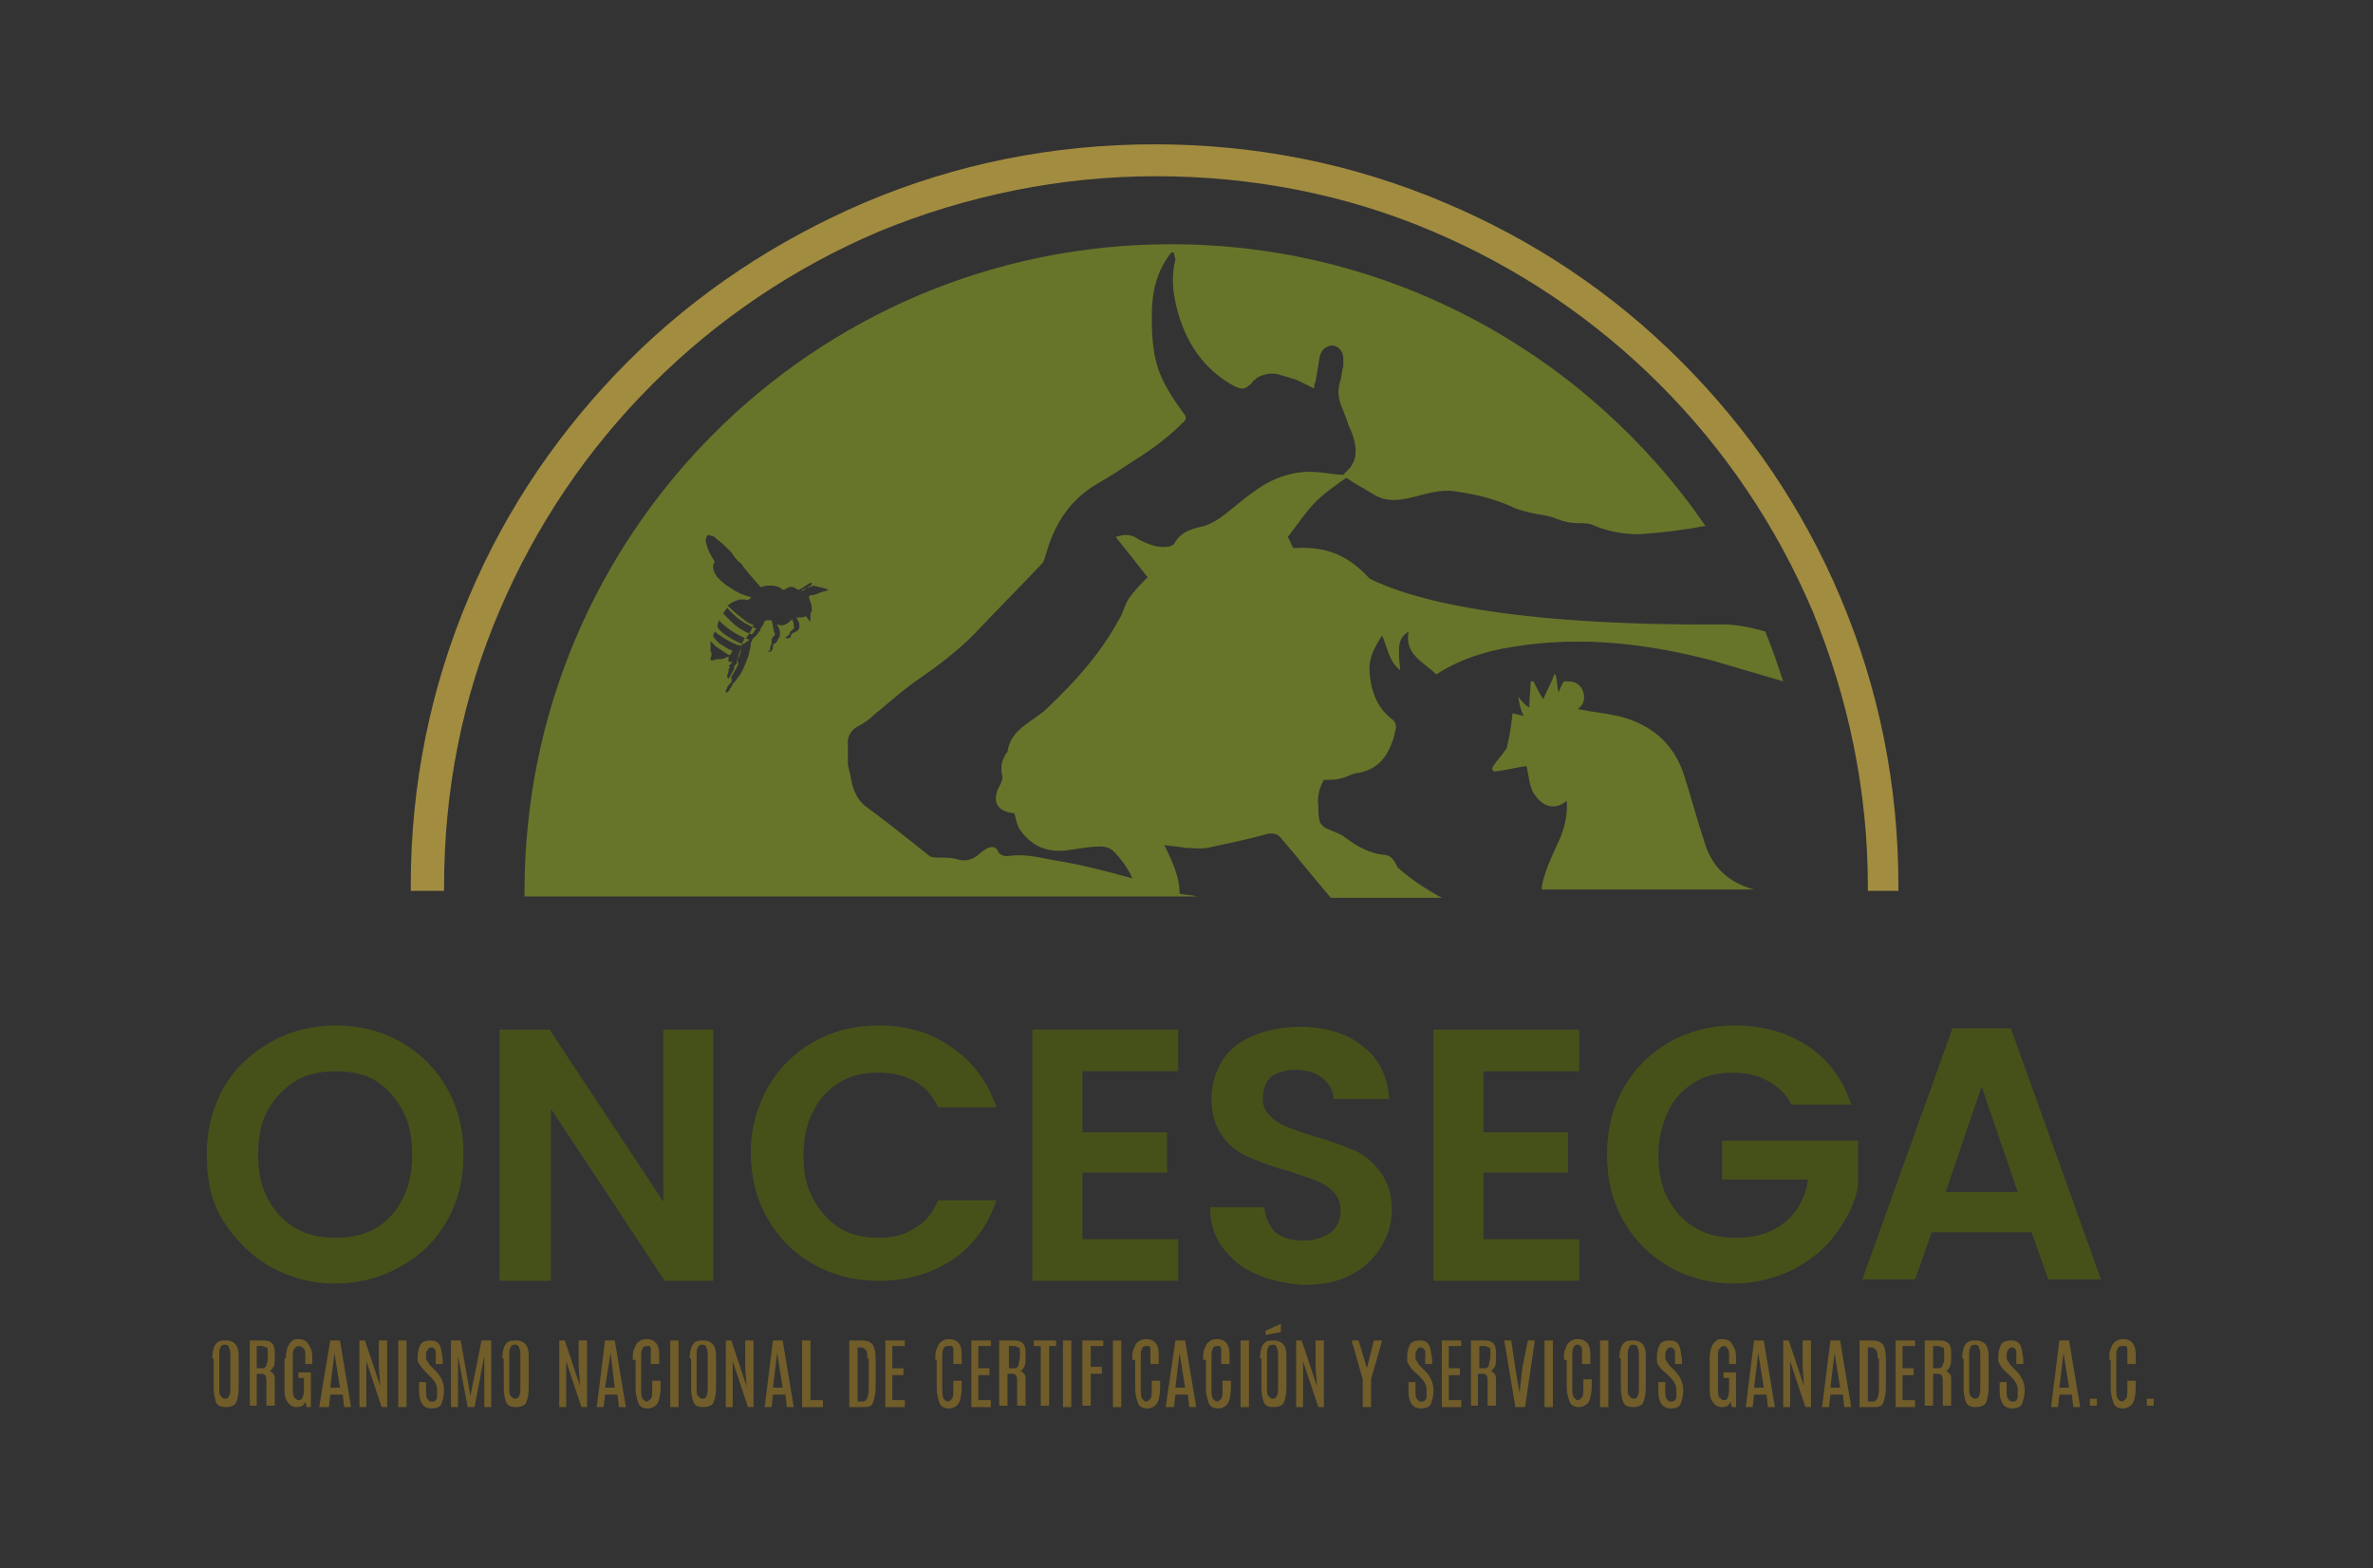
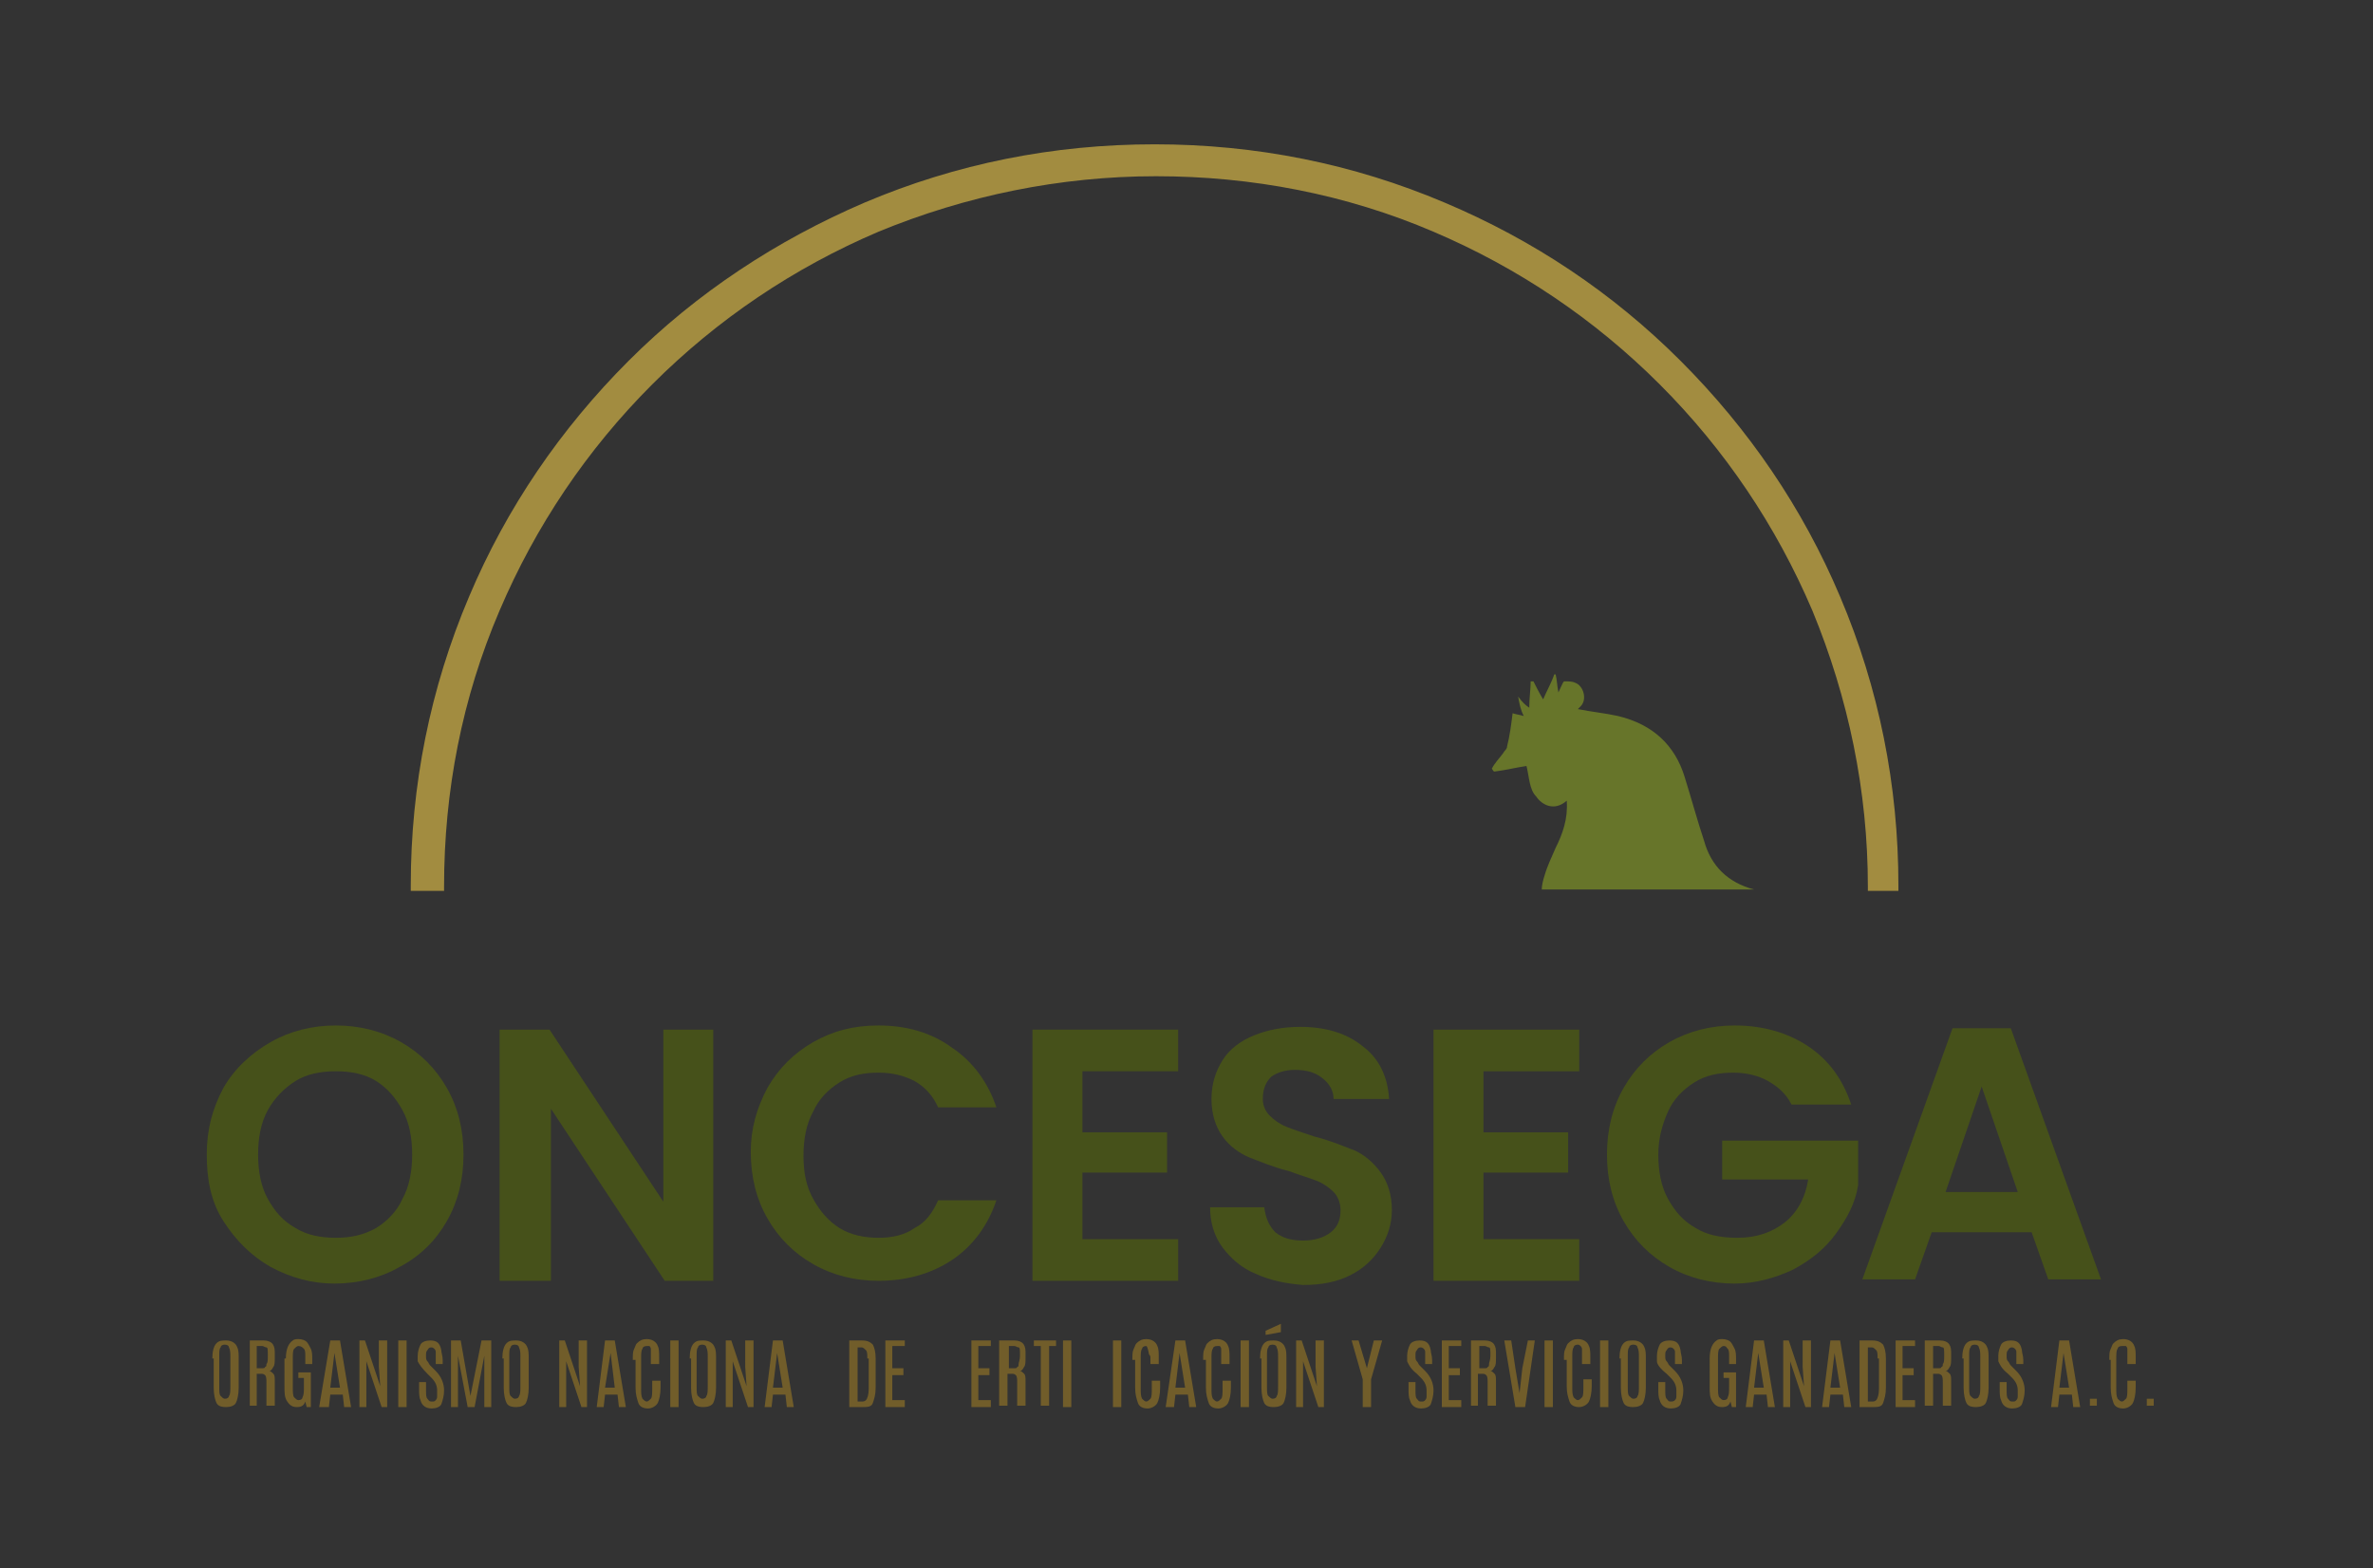
<svg xmlns="http://www.w3.org/2000/svg" id="Capa_1" x="0px" y="0px" viewBox="0 0 171 113" style="enable-background:new 0 0 171 113;" xml:space="preserve">
  <rect x="0" y="0" width="171" height="113" fill="#333333" stroke="none" />
  <style type="text/css">
	.st0{fill:#A28C40;}
	.st1{fill:#715D2A;}
	.st2{fill:#46511A;}
	.st3{fill:#FFFFFF;}
	.st4{fill:#67752A;}
</style>
  <g>
    <g>
      <path class="st0" d="M29.6,64.2c0-0.1,0-0.2,0-0.4c0-7.2,1.4-14.2,4.2-20.8c2.7-6.4,6.6-12.1,11.5-17c4.9-4.9,10.7-8.7,17-11.4    c6.6-2.8,13.6-4.2,20.9-4.2s14.3,1.4,20.9,4.2c6.4,2.7,12.1,6.5,17,11.4s8.8,10.6,11.5,17c2.8,6.6,4.2,13.6,4.2,20.8    c0,0.1,0,0.2,0,0.4l-2.2,0c0-0.1,0-0.2,0-0.3c0-6.9-1.4-13.6-4-19.9c-2.6-6.1-6.3-11.6-11-16.3c-4.7-4.7-10.2-8.4-16.3-11    c-6.3-2.7-13.1-4-20-4s-13.7,1.4-20,4c-6.1,2.6-11.6,6.3-16.3,11c-4.7,4.7-8.4,10.2-11,16.3c-2.7,6.3-4,13-4,19.9    c0,0.1,0,0.2,0,0.3L29.6,64.2z" />
    </g>
    <g>
      <path class="st1" d="M15.3,97.9c0-0.5,0.1-0.9,0.3-1.1c0.2-0.2,0.4-0.2,0.7-0.2c0.4,0,0.7,0.2,0.8,0.5c0.1,0.2,0.1,0.5,0.1,0.8    v2.1c0,0.5-0.1,0.9-0.2,1.1c-0.1,0.2-0.4,0.3-0.7,0.3c-0.4,0-0.6-0.1-0.7-0.3c-0.1-0.2-0.2-0.6-0.2-1.1V97.9z M16.6,97.8    c0-0.3,0-0.5-0.1-0.7c0-0.1-0.1-0.2-0.3-0.2s-0.3,0.1-0.3,0.2c-0.1,0.1-0.1,0.3-0.1,0.6v2.2c0,0.4,0,0.6,0.1,0.7    c0.1,0.1,0.2,0.2,0.3,0.2c0.2,0,0.3-0.1,0.3-0.2c0.1-0.1,0.1-0.4,0.1-0.7V97.8z" />
      <path class="st1" d="M18,96.6h1c0.3,0,0.5,0.1,0.6,0.2c0.1,0.1,0.2,0.3,0.2,0.6c0,0.1,0,0.3,0,0.5s0,0.5-0.1,0.6    c-0.1,0.2-0.2,0.3-0.3,0.3c0.1,0,0.2,0.1,0.3,0.2c0.1,0.1,0.1,0.3,0.1,0.5c0,0.2,0,0.6,0,1c0,0.5,0,0.7,0,0.8h-0.6    c0-0.1,0-0.6,0-1.6c0-0.3,0-0.5-0.1-0.6c-0.1-0.1-0.2-0.1-0.3-0.1l-0.3,0v2.3H18V96.6z M19.3,97.7c0-0.4,0-0.6-0.1-0.6    S19,97,18.9,97h-0.4v1.6h0.4c0.1,0,0.2,0,0.2-0.1c0.1,0,0.1-0.1,0.1-0.2C19.3,98.2,19.3,98,19.3,97.7L19.3,97.7z" />
      <path class="st1" d="M20.6,97.9c0-0.7,0.2-1.1,0.5-1.3c0.1-0.1,0.3-0.1,0.4-0.1c0.3,0,0.5,0.1,0.6,0.2c0.1,0.1,0.2,0.3,0.3,0.5    s0.1,0.5,0.1,0.7v0.4h-0.5v-0.6c0-0.2,0-0.4-0.1-0.5S21.7,97,21.5,97c-0.1,0-0.2,0.1-0.3,0.2s-0.1,0.4-0.1,0.7v2    c0,0.4,0,0.7,0.1,0.8s0.2,0.2,0.3,0.2c0.2,0,0.3-0.1,0.3-0.2c0.1-0.2,0.1-0.4,0.1-0.8v-0.6h-0.4v-0.4h0.9v2.5h-0.3l-0.1-0.4    c-0.1,0.3-0.3,0.4-0.6,0.4s-0.5-0.1-0.7-0.4s-0.2-0.6-0.2-1.1V97.9z" />
      <path class="st1" d="M23.8,96.6h0.7l0.8,4.8h-0.5l-0.1-0.9h-0.9l-0.1,0.9H23L23.8,96.6z M23.8,100h0.7l-0.4-2.5h0L23.8,100z" />
      <path class="st1" d="M27.4,96.6h0.5v4.8h-0.4l-1.1-3.3l0,1.2v2.1h-0.5v-4.8h0.4l1.1,3.3l-0.1-1.4V96.6z" />
      <path class="st1" d="M28.7,96.6h0.6v4.8h-0.6V96.6z" />
      <path class="st1" d="M30.1,98.1c0-0.1,0-0.3,0-0.4c0-0.3,0.1-0.6,0.2-0.8c0.1-0.2,0.4-0.3,0.7-0.3c0.5,0,0.7,0.2,0.8,0.7    c0,0.2,0.1,0.4,0.1,0.7v0.3h-0.5v-0.3c0-0.3,0-0.5,0-0.6s-0.1-0.2-0.1-0.2c0,0-0.1-0.1-0.2-0.1c-0.1,0-0.2,0-0.3,0.2    c-0.1,0.1-0.1,0.2-0.1,0.4c0,0.2,0,0.3,0.1,0.4c0.1,0.1,0.1,0.2,0.2,0.3s0.1,0.1,0.1,0.1l0.3,0.3c0.4,0.4,0.6,0.9,0.6,1.4    c0,0.4-0.1,0.7-0.2,1c-0.1,0.2-0.4,0.3-0.7,0.3c-0.4,0-0.7-0.2-0.8-0.6c-0.1-0.2-0.1-0.5-0.1-0.8c0,0,0,0,0,0v-0.5h0.5v0.5    c0,0.4,0,0.6,0.1,0.7s0.1,0.2,0.3,0.2s0.2,0,0.3-0.1s0.1-0.2,0.1-0.3c0-0.1,0-0.3,0-0.4c0-0.3-0.1-0.6-0.4-0.9l-0.3-0.3    C30.4,98.6,30.2,98.3,30.1,98.1z" />
      <path class="st1" d="M34.7,96.6h0.7v4.8h-0.5v-1.9l0-1.8l-0.7,3.7h-0.5l-0.7-3.7l0,1.8v1.9h-0.5v-4.8h0.7l0.7,4L34.7,96.6z" />
      <path class="st1" d="M36.2,97.9c0-0.5,0.1-0.9,0.3-1.1c0.2-0.2,0.4-0.2,0.7-0.2c0.4,0,0.7,0.2,0.8,0.5c0.1,0.2,0.1,0.5,0.1,0.8    v2.1c0,0.5-0.1,0.9-0.2,1.1c-0.1,0.2-0.4,0.3-0.7,0.3c-0.4,0-0.6-0.1-0.7-0.3c-0.1-0.2-0.2-0.6-0.2-1.1V97.9z M37.5,97.8    c0-0.3,0-0.5-0.1-0.7c0-0.1-0.1-0.2-0.3-0.2s-0.3,0.1-0.3,0.2c-0.1,0.1-0.1,0.3-0.1,0.6v2.2c0,0.4,0,0.6,0.1,0.7    c0.1,0.1,0.2,0.2,0.3,0.2c0.2,0,0.3-0.1,0.3-0.2c0.1-0.1,0.1-0.4,0.1-0.7V97.8z" />
      <path class="st1" d="M41.8,96.6h0.5v4.8h-0.4l-1.1-3.3l0,1.2v2.1h-0.5v-4.8h0.4l1.1,3.3l-0.1-1.4V96.6z" />
      <path class="st1" d="M43.6,96.6h0.7l0.8,4.8h-0.5l-0.1-0.9h-0.9l-0.1,0.9h-0.5L43.6,96.6z M43.6,100h0.7L44,97.5h0L43.6,100z" />
      <path class="st1" d="M45.6,98c0-0.4,0-0.6,0.1-0.8c0.1-0.2,0.1-0.3,0.2-0.4c0.2-0.2,0.4-0.3,0.7-0.3c0.4,0,0.7,0.2,0.8,0.5    c0.1,0.2,0.1,0.5,0.1,0.8v0.5h-0.6v-0.5c0-0.3,0-0.5,0-0.6c0-0.1-0.1-0.2-0.1-0.2S46.6,97,46.6,97c-0.2,0-0.3,0.1-0.3,0.2    c-0.1,0.1-0.1,0.4-0.1,0.7v2.1c0,0.4,0,0.6,0.1,0.8c0.1,0.1,0.2,0.2,0.3,0.2s0.2-0.1,0.3-0.2c0.1-0.1,0.1-0.4,0.1-0.8v-0.5h0.6    v0.5c0,0.5-0.1,0.9-0.2,1.1c-0.1,0.2-0.4,0.4-0.7,0.4s-0.6-0.1-0.7-0.4s-0.2-0.6-0.2-1.1V98z" />
      <path class="st1" d="M48.3,96.6h0.6v4.8h-0.6V96.6z" />
      <path class="st1" d="M49.7,97.9c0-0.5,0.1-0.9,0.3-1.1c0.2-0.2,0.4-0.2,0.7-0.2c0.4,0,0.7,0.2,0.8,0.5c0.1,0.2,0.1,0.5,0.1,0.8    v2.1c0,0.5-0.1,0.9-0.2,1.1c-0.1,0.2-0.4,0.3-0.7,0.3c-0.4,0-0.6-0.1-0.7-0.3c-0.1-0.2-0.2-0.6-0.2-1.1V97.9z M51,97.8    c0-0.3,0-0.5-0.1-0.7c0-0.1-0.1-0.2-0.3-0.2s-0.3,0.1-0.3,0.2c-0.1,0.1-0.1,0.3-0.1,0.6v2.2c0,0.4,0,0.6,0.1,0.7    c0.1,0.1,0.2,0.2,0.3,0.2c0.2,0,0.3-0.1,0.3-0.2c0.1-0.1,0.1-0.4,0.1-0.7V97.8z" />
      <path class="st1" d="M53.8,96.6h0.5v4.8h-0.4l-1.1-3.3l0,1.2v2.1h-0.5v-4.8h0.4l1.1,3.3l-0.1-1.4V96.6z" />
      <path class="st1" d="M55.7,96.6h0.7l0.8,4.8h-0.5l-0.1-0.9h-0.9l-0.1,0.9h-0.5L55.7,96.6z M55.7,100h0.7L56,97.5h0L55.7,100z" />
-       <path class="st1" d="M57.8,96.6h0.6v4.3h0.9v0.5h-1.5V96.6z" />
      <path class="st1" d="M61.2,96.6h0.9c0.4,0,0.6,0.1,0.8,0.3c0.1,0.2,0.2,0.5,0.2,1l0,2.1c0,0.5-0.1,0.8-0.2,1.1s-0.4,0.3-0.8,0.3    h-0.9V96.6z M62.5,97.9c0-0.3,0-0.5-0.1-0.6c-0.1-0.1-0.2-0.2-0.3-0.2h-0.3v3.9h0.3c0.1,0,0.2,0,0.3-0.1c0.1-0.1,0.2-0.4,0.2-0.8    V97.9z" />
      <path class="st1" d="M63.8,96.6h1.4V97h-0.9v1.6h0.8v0.5h-0.8v1.8h0.9v0.5h-1.4V96.6z" />
-       <path class="st1" d="M67.4,98c0-0.4,0-0.6,0.1-0.8c0.1-0.2,0.1-0.3,0.2-0.4c0.2-0.2,0.4-0.3,0.7-0.3c0.4,0,0.7,0.2,0.8,0.5    c0.1,0.2,0.1,0.5,0.1,0.8v0.5h-0.6v-0.5c0-0.3,0-0.5,0-0.6c0-0.1-0.1-0.2-0.1-0.2S68.4,97,68.3,97c-0.2,0-0.3,0.1-0.3,0.2    c-0.1,0.1-0.1,0.4-0.1,0.7v2.1c0,0.4,0,0.6,0.1,0.8c0.1,0.1,0.2,0.2,0.3,0.2s0.2-0.1,0.3-0.2c0.1-0.1,0.1-0.4,0.1-0.8v-0.5h0.6    v0.5c0,0.5-0.1,0.9-0.2,1.1c-0.1,0.2-0.4,0.4-0.7,0.4s-0.6-0.1-0.7-0.4s-0.2-0.6-0.2-1.1V98z" />
      <path class="st1" d="M70,96.6h1.4V97h-0.9v1.6h0.8v0.5h-0.8v1.8h0.9v0.5H70V96.6z" />
      <path class="st1" d="M72.1,96.6h1c0.3,0,0.5,0.1,0.6,0.2c0.1,0.1,0.2,0.3,0.2,0.6c0,0.1,0,0.3,0,0.5s0,0.5-0.1,0.6    c-0.1,0.2-0.2,0.3-0.3,0.3c0.1,0,0.2,0.1,0.3,0.2c0.1,0.1,0.1,0.3,0.1,0.5c0,0.2,0,0.6,0,1c0,0.5,0,0.7,0,0.8h-0.6    c0-0.1,0-0.6,0-1.6c0-0.3,0-0.5-0.1-0.6c-0.1-0.1-0.2-0.1-0.3-0.1l-0.3,0v2.3h-0.6V96.6z M73.5,97.7c0-0.4,0-0.6-0.1-0.6    S73.2,97,73.1,97h-0.4v1.6h0.4c0.1,0,0.2,0,0.2-0.1c0.1,0,0.1-0.1,0.1-0.2C73.4,98.2,73.5,98,73.5,97.7L73.5,97.7z" />
      <path class="st1" d="M74.5,96.6h1.6V97h-0.5v4.3H75V97h-0.5V96.6z" />
      <path class="st1" d="M76.6,96.6h0.6v4.8h-0.6V96.6z" />
-       <path class="st1" d="M78.1,96.6h1.4V97h-0.9v1.5h0.8V99h-0.8v2.3h-0.6V96.6z" />
      <path class="st1" d="M80.2,96.6h0.6v4.8h-0.6V96.6z" />
-       <path class="st1" d="M81.6,98c0-0.4,0-0.6,0.1-0.8c0.1-0.2,0.1-0.3,0.2-0.4c0.2-0.2,0.4-0.3,0.7-0.3c0.4,0,0.7,0.2,0.8,0.5    c0.1,0.2,0.1,0.5,0.1,0.8v0.5h-0.6v-0.5c0-0.3,0-0.5,0-0.6c0-0.1-0.1-0.2-0.1-0.2S82.7,97,82.6,97c-0.2,0-0.3,0.1-0.3,0.2    c-0.1,0.1-0.1,0.4-0.1,0.7v2.1c0,0.4,0,0.6,0.1,0.8c0.1,0.1,0.2,0.2,0.3,0.2s0.2-0.1,0.3-0.2c0.1-0.1,0.1-0.4,0.1-0.8v-0.5h0.6    v0.5c0,0.5-0.1,0.9-0.2,1.1c-0.1,0.2-0.4,0.4-0.7,0.4s-0.6-0.1-0.7-0.4s-0.2-0.6-0.2-1.1V98z" />
+       <path class="st1" d="M81.6,98c0-0.4,0-0.6,0.1-0.8c0.1-0.2,0.1-0.3,0.2-0.4c0.2-0.2,0.4-0.3,0.7-0.3c0.4,0,0.7,0.2,0.8,0.5    c0.1,0.2,0.1,0.5,0.1,0.8v0.5h-0.6v-0.5c0-0.1-0.1-0.2-0.1-0.2S82.7,97,82.6,97c-0.2,0-0.3,0.1-0.3,0.2    c-0.1,0.1-0.1,0.4-0.1,0.7v2.1c0,0.4,0,0.6,0.1,0.8c0.1,0.1,0.2,0.2,0.3,0.2s0.2-0.1,0.3-0.2c0.1-0.1,0.1-0.4,0.1-0.8v-0.5h0.6    v0.5c0,0.5-0.1,0.9-0.2,1.1c-0.1,0.2-0.4,0.4-0.7,0.4s-0.6-0.1-0.7-0.4s-0.2-0.6-0.2-1.1V98z" />
      <path class="st1" d="M84.7,96.6h0.7l0.8,4.8h-0.5l-0.1-0.9h-0.9l-0.1,0.9H84L84.7,96.6z M84.7,100h0.7l-0.4-2.5h0L84.7,100z" />
      <path class="st1" d="M86.7,98c0-0.4,0-0.6,0.1-0.8c0.1-0.2,0.1-0.3,0.2-0.4c0.2-0.2,0.4-0.3,0.7-0.3c0.4,0,0.7,0.2,0.8,0.5    c0.1,0.2,0.1,0.5,0.1,0.8v0.5H88v-0.5c0-0.3,0-0.5,0-0.6c0-0.1-0.1-0.2-0.1-0.2S87.7,97,87.7,97c-0.2,0-0.3,0.1-0.3,0.2    c-0.1,0.1-0.1,0.4-0.1,0.7v2.1c0,0.4,0,0.6,0.1,0.8c0.1,0.1,0.2,0.2,0.3,0.2s0.2-0.1,0.3-0.2c0.1-0.1,0.1-0.4,0.1-0.8v-0.5h0.6    v0.5c0,0.5-0.1,0.9-0.2,1.1c-0.1,0.2-0.4,0.4-0.7,0.4s-0.6-0.1-0.7-0.4s-0.2-0.6-0.2-1.1V98z" />
      <path class="st1" d="M89.4,96.6h0.6v4.8h-0.6V96.6z" />
      <path class="st1" d="M90.8,97.9c0-0.5,0.1-0.9,0.3-1.1c0.2-0.2,0.4-0.2,0.7-0.2c0.4,0,0.7,0.2,0.8,0.5c0.1,0.2,0.1,0.5,0.1,0.8    v2.1c0,0.5-0.1,0.9-0.2,1.1c-0.1,0.2-0.4,0.3-0.7,0.3c-0.4,0-0.6-0.1-0.7-0.3c-0.1-0.2-0.2-0.6-0.2-1.1V97.9z M91.2,95.9l1.1-0.5    V96l-1.1,0.2V95.9z M92.1,97.8c0-0.3,0-0.5-0.1-0.7c0-0.1-0.1-0.2-0.3-0.2s-0.3,0.1-0.3,0.2c-0.1,0.1-0.1,0.3-0.1,0.6v2.2    c0,0.4,0,0.6,0.1,0.7c0.1,0.1,0.2,0.2,0.3,0.2c0.2,0,0.3-0.1,0.3-0.2c0.1-0.1,0.1-0.4,0.1-0.7V97.8z" />
      <path class="st1" d="M94.9,96.6h0.5v4.8H95l-1.1-3.3l0,1.2v2.1h-0.5v-4.8h0.4l1.1,3.3l-0.1-1.4V96.6z" />
      <path class="st1" d="M99,96.6h0.6l-0.8,2.8v2h-0.6v-2l-0.8-2.8h0.5l0.6,2h0L99,96.6z" />
      <path class="st1" d="M101.4,98.1c0-0.1,0-0.3,0-0.4c0-0.3,0.1-0.6,0.2-0.8c0.1-0.2,0.4-0.3,0.7-0.3c0.5,0,0.7,0.2,0.8,0.7    c0,0.2,0.1,0.4,0.1,0.7v0.3h-0.5v-0.3c0-0.3,0-0.5,0-0.6s-0.1-0.2-0.1-0.2c0,0-0.1-0.1-0.2-0.1c-0.1,0-0.2,0-0.3,0.2    c-0.1,0.1-0.1,0.2-0.1,0.4c0,0.2,0,0.3,0.1,0.4c0.1,0.1,0.1,0.2,0.2,0.3s0.1,0.1,0.1,0.1l0.3,0.3c0.4,0.4,0.6,0.9,0.6,1.4    c0,0.4-0.1,0.7-0.2,1c-0.1,0.2-0.4,0.3-0.7,0.3c-0.4,0-0.7-0.2-0.8-0.6c-0.1-0.2-0.1-0.5-0.1-0.8c0,0,0,0,0,0v-0.5h0.5v0.5    c0,0.4,0,0.6,0.1,0.7s0.1,0.2,0.3,0.2s0.2,0,0.3-0.1s0.1-0.2,0.1-0.3c0-0.1,0-0.3,0-0.4c0-0.3-0.1-0.6-0.4-0.9l-0.3-0.3    C101.6,98.6,101.5,98.3,101.4,98.1z" />
      <path class="st1" d="M103.9,96.6h1.4V97h-0.9v1.6h0.8v0.5h-0.8v1.8h0.9v0.5h-1.4V96.6z" />
      <path class="st1" d="M106,96.6h1c0.3,0,0.5,0.1,0.6,0.2c0.1,0.1,0.2,0.3,0.2,0.6c0,0.1,0,0.3,0,0.5s0,0.5-0.1,0.6    c-0.1,0.2-0.2,0.3-0.3,0.3c0.1,0,0.2,0.1,0.3,0.2c0.1,0.1,0.1,0.3,0.1,0.5c0,0.2,0,0.6,0,1c0,0.5,0,0.7,0,0.8h-0.6    c0-0.1,0-0.6,0-1.6c0-0.3,0-0.5-0.1-0.6c-0.1-0.1-0.2-0.1-0.3-0.1l-0.3,0v2.3H106V96.6z M107.4,97.7c0-0.4,0-0.6-0.1-0.6    S107.1,97,107,97h-0.4v1.6h0.4c0.1,0,0.2,0,0.2-0.1c0.1,0,0.1-0.1,0.1-0.2C107.3,98.2,107.4,98,107.4,97.7L107.4,97.7z" />
      <path class="st1" d="M110.1,96.6h0.5l-0.7,4.8h-0.7l-0.8-4.8h0.5l0.3,2l0.3,1.8h0l0.2-1.8L110.1,96.6z" />
      <path class="st1" d="M111.3,96.6h0.6v4.8h-0.6V96.6z" />
      <path class="st1" d="M112.7,98c0-0.4,0-0.6,0.1-0.8c0.1-0.2,0.1-0.3,0.2-0.4c0.2-0.2,0.4-0.3,0.7-0.3c0.4,0,0.7,0.2,0.8,0.5    c0.1,0.2,0.1,0.5,0.1,0.8v0.5H114v-0.5c0-0.3,0-0.5,0-0.6c0-0.1-0.1-0.2-0.1-0.2c0,0-0.1-0.1-0.2-0.1c-0.2,0-0.3,0.1-0.3,0.2    c-0.1,0.1-0.1,0.4-0.1,0.7v2.1c0,0.4,0,0.6,0.1,0.8c0.1,0.1,0.2,0.2,0.3,0.2s0.2-0.1,0.3-0.2c0.1-0.1,0.1-0.4,0.1-0.8v-0.5h0.6    v0.5c0,0.5-0.1,0.9-0.2,1.1c-0.1,0.2-0.4,0.4-0.7,0.4s-0.6-0.1-0.7-0.4s-0.2-0.6-0.2-1.1V98z" />
      <path class="st1" d="M115.3,96.6h0.6v4.8h-0.6V96.6z" />
      <path class="st1" d="M116.7,97.9c0-0.5,0.1-0.9,0.3-1.1c0.2-0.2,0.4-0.2,0.7-0.2c0.4,0,0.7,0.2,0.8,0.5c0.1,0.2,0.1,0.5,0.1,0.8    v2.1c0,0.5-0.1,0.9-0.2,1.1c-0.1,0.2-0.4,0.3-0.7,0.3c-0.4,0-0.6-0.1-0.7-0.3c-0.1-0.2-0.2-0.6-0.2-1.1V97.9z M118.1,97.8    c0-0.3,0-0.5-0.1-0.7c0-0.1-0.1-0.2-0.3-0.2s-0.3,0.1-0.3,0.2c-0.1,0.1-0.1,0.3-0.1,0.6v2.2c0,0.4,0,0.6,0.1,0.7    c0.1,0.1,0.2,0.2,0.3,0.2c0.2,0,0.3-0.1,0.3-0.2c0.1-0.1,0.1-0.4,0.1-0.7V97.8z" />
      <path class="st1" d="M119.4,98.1c0-0.1,0-0.3,0-0.4c0-0.3,0.1-0.6,0.2-0.8c0.1-0.2,0.4-0.3,0.7-0.3c0.5,0,0.7,0.2,0.8,0.7    c0,0.2,0.1,0.4,0.1,0.7v0.3h-0.5v-0.3c0-0.3,0-0.5,0-0.6s-0.1-0.2-0.1-0.2c0,0-0.1-0.1-0.2-0.1c-0.1,0-0.2,0-0.3,0.2    c-0.1,0.1-0.1,0.2-0.1,0.4c0,0.2,0,0.3,0.1,0.4c0.1,0.1,0.1,0.2,0.2,0.3s0.1,0.1,0.1,0.1l0.3,0.3c0.4,0.4,0.6,0.9,0.6,1.4    c0,0.4-0.1,0.7-0.2,1c-0.1,0.2-0.4,0.3-0.7,0.3c-0.4,0-0.7-0.2-0.8-0.6c-0.1-0.2-0.1-0.5-0.1-0.8c0,0,0,0,0,0v-0.5h0.5v0.5    c0,0.4,0,0.6,0.1,0.7s0.1,0.2,0.3,0.2c0.1,0,0.2,0,0.3-0.1s0.1-0.2,0.1-0.3c0-0.1,0-0.3,0-0.4c0-0.3-0.1-0.6-0.4-0.9l-0.3-0.3    C119.6,98.6,119.4,98.3,119.4,98.1z" />
      <path class="st1" d="M123.2,97.9c0-0.7,0.2-1.1,0.5-1.3c0.1-0.1,0.3-0.1,0.4-0.1c0.3,0,0.5,0.1,0.6,0.2c0.1,0.1,0.2,0.3,0.3,0.5    s0.1,0.5,0.1,0.7v0.4h-0.5v-0.6c0-0.2,0-0.4-0.1-0.5s-0.1-0.2-0.3-0.2c-0.1,0-0.2,0.1-0.3,0.2s-0.1,0.4-0.1,0.7v2    c0,0.4,0,0.7,0.1,0.8s0.2,0.2,0.3,0.2c0.2,0,0.3-0.1,0.3-0.2c0.1-0.2,0.1-0.4,0.1-0.8v-0.6h-0.4v-0.4h0.9v2.5h-0.3l-0.1-0.4    c-0.1,0.3-0.3,0.4-0.6,0.4s-0.5-0.1-0.7-0.4s-0.2-0.6-0.2-1.1V97.9z" />
      <path class="st1" d="M126.4,96.6h0.7l0.8,4.8h-0.5l-0.1-0.9h-0.9l-0.1,0.9h-0.5L126.4,96.6z M126.4,100h0.7l-0.4-2.5h0L126.4,100z    " />
      <path class="st1" d="M130,96.6h0.5v4.8h-0.4l-1.1-3.3l0,1.2v2.1h-0.5v-4.8h0.4l1.1,3.3l-0.1-1.4V96.6z" />
      <path class="st1" d="M131.9,96.6h0.7l0.8,4.8h-0.5l-0.1-0.9h-0.9l-0.1,0.9h-0.5L131.9,96.6z M131.9,100h0.7l-0.4-2.5h0L131.9,100z    " />
      <path class="st1" d="M134,96.6h0.9c0.4,0,0.6,0.1,0.8,0.3c0.1,0.2,0.2,0.5,0.2,1l0,2.1c0,0.5-0.1,0.8-0.2,1.1s-0.4,0.3-0.8,0.3    H134V96.6z M135.3,97.9c0-0.3,0-0.5-0.1-0.6c-0.1-0.1-0.2-0.2-0.3-0.2h-0.3v3.9h0.3c0.1,0,0.2,0,0.3-0.1c0.1-0.1,0.2-0.4,0.2-0.8    V97.9z" />
      <path class="st1" d="M136.6,96.6h1.4V97h-0.9v1.6h0.8v0.5h-0.8v1.8h0.9v0.5h-1.4V96.6z" />
      <path class="st1" d="M138.8,96.6h1c0.3,0,0.5,0.1,0.6,0.2c0.1,0.1,0.2,0.3,0.2,0.6c0,0.1,0,0.3,0,0.5s0,0.5-0.1,0.6    c-0.1,0.2-0.2,0.3-0.3,0.3c0.1,0,0.2,0.1,0.3,0.2c0.1,0.1,0.1,0.3,0.1,0.5c0,0.2,0,0.6,0,1c0,0.5,0,0.7,0,0.8h-0.6    c0-0.1,0-0.6,0-1.6c0-0.3,0-0.5-0.1-0.6c-0.1-0.1-0.2-0.1-0.3-0.1l-0.3,0v2.3h-0.6V96.6z M140.1,97.7c0-0.4,0-0.6-0.1-0.6    s-0.2-0.1-0.3-0.1h-0.4v1.6h0.4c0.1,0,0.2,0,0.2-0.1c0.1,0,0.1-0.1,0.1-0.2C140.1,98.2,140.1,98,140.1,97.7L140.1,97.7z" />
      <path class="st1" d="M141.4,97.9c0-0.5,0.1-0.9,0.3-1.1c0.2-0.2,0.4-0.2,0.7-0.2c0.4,0,0.7,0.2,0.8,0.5c0.1,0.2,0.1,0.5,0.1,0.8    v2.1c0,0.5-0.1,0.9-0.2,1.1c-0.1,0.2-0.4,0.3-0.7,0.3c-0.4,0-0.6-0.1-0.7-0.3c-0.1-0.2-0.2-0.6-0.2-1.1V97.9z M142.7,97.8    c0-0.3,0-0.5-0.1-0.7c0-0.1-0.1-0.2-0.3-0.2s-0.3,0.1-0.3,0.2c-0.1,0.1-0.1,0.3-0.1,0.6v2.2c0,0.4,0,0.6,0.1,0.7    c0.1,0.1,0.2,0.2,0.3,0.2c0.2,0,0.3-0.1,0.3-0.2c0.1-0.1,0.1-0.4,0.1-0.7V97.8z" />
      <path class="st1" d="M144,98.1c0-0.1,0-0.3,0-0.4c0-0.3,0.1-0.6,0.2-0.8c0.1-0.2,0.4-0.3,0.7-0.3c0.5,0,0.7,0.2,0.8,0.7    c0,0.2,0.1,0.4,0.1,0.7v0.3h-0.5v-0.3c0-0.3,0-0.5,0-0.6s-0.1-0.2-0.1-0.2c0,0-0.1-0.1-0.2-0.1c-0.1,0-0.2,0-0.3,0.2    c-0.1,0.1-0.1,0.2-0.1,0.4c0,0.2,0,0.3,0.1,0.4c0.1,0.1,0.1,0.2,0.2,0.3s0.1,0.1,0.1,0.1l0.3,0.3c0.4,0.4,0.6,0.9,0.6,1.4    c0,0.4-0.1,0.7-0.2,1c-0.1,0.2-0.4,0.3-0.7,0.3c-0.4,0-0.7-0.2-0.8-0.6c-0.1-0.2-0.1-0.5-0.1-0.8c0,0,0,0,0,0v-0.5h0.5v0.5    c0,0.4,0,0.6,0.1,0.7s0.1,0.2,0.3,0.2s0.2,0,0.3-0.1s0.1-0.2,0.1-0.3c0-0.1,0-0.3,0-0.4c0-0.3-0.1-0.6-0.4-0.9l-0.3-0.3    C144.2,98.6,144.1,98.3,144,98.1z" />
      <path class="st1" d="M148.4,96.6h0.7l0.8,4.8h-0.5l-0.1-0.9h-0.9l-0.1,0.9h-0.5L148.4,96.6z M148.4,100h0.7l-0.4-2.5h0L148.4,100z    " />
      <path class="st1" d="M150.6,100.8h0.5v0.5h-0.5V100.8z" />
      <path class="st1" d="M152,98c0-0.4,0-0.6,0.1-0.8c0.1-0.2,0.1-0.3,0.2-0.4c0.2-0.2,0.4-0.3,0.7-0.3c0.4,0,0.7,0.2,0.8,0.5    c0.1,0.2,0.1,0.5,0.1,0.8v0.5h-0.6v-0.5c0-0.3,0-0.5,0-0.6c0-0.1-0.1-0.2-0.1-0.2S153,97,152.9,97c-0.2,0-0.3,0.1-0.3,0.2    c-0.1,0.1-0.1,0.4-0.1,0.7v2.1c0,0.4,0,0.6,0.1,0.8c0.1,0.1,0.2,0.2,0.3,0.2s0.2-0.1,0.3-0.2c0.1-0.1,0.1-0.4,0.1-0.8v-0.5h0.6    v0.5c0,0.5-0.1,0.9-0.2,1.1c-0.1,0.2-0.4,0.4-0.7,0.4s-0.6-0.1-0.7-0.4s-0.2-0.6-0.2-1.1V98z" />
      <path class="st1" d="M154.7,100.8h0.5v0.5h-0.5V100.8z" />
    </g>
    <g>
      <path class="st2" d="M19.5,91.3c-1.4-0.8-2.5-1.9-3.4-3.3s-1.2-3-1.2-4.8c0-1.8,0.4-3.3,1.2-4.8c0.8-1.4,2-2.5,3.4-3.3    c1.4-0.8,3-1.2,4.7-1.2c1.7,0,3.3,0.4,4.7,1.2c1.4,0.8,2.5,1.9,3.3,3.3c0.8,1.4,1.2,3,1.2,4.8c0,1.8-0.4,3.4-1.2,4.8    c-0.8,1.4-1.9,2.5-3.4,3.3c-1.4,0.8-3,1.2-4.7,1.2C22.5,92.5,21,92.1,19.5,91.3z M27.1,88.5c0.8-0.5,1.5-1.2,1.9-2.1    c0.5-0.9,0.7-2,0.7-3.2S29.5,80.9,29,80c-0.5-0.9-1.1-1.6-1.9-2.1c-0.8-0.5-1.8-0.7-2.9-0.7c-1.1,0-2.1,0.2-2.9,0.7    c-0.8,0.5-1.5,1.2-2,2.1c-0.5,0.9-0.7,2-0.7,3.2s0.2,2.3,0.7,3.2c0.5,0.9,1.1,1.6,2,2.1c0.8,0.5,1.8,0.7,2.9,0.7    C25.3,89.2,26.2,89,27.1,88.5z" />
      <path class="st2" d="M51.5,92.3h-3.6l-8.2-12.4v12.4H36V74.2h3.6l8.2,12.4V74.2h3.6V92.3z" />
      <path class="st2" d="M55.3,78.4c0.8-1.4,1.9-2.5,3.3-3.3c1.4-0.8,2.9-1.2,4.7-1.2c2,0,3.8,0.5,5.3,1.6c1.5,1,2.6,2.5,3.2,4.3h-4.2    c-0.4-0.9-1-1.5-1.7-1.9c-0.8-0.4-1.6-0.6-2.6-0.6c-1.1,0-2,0.2-2.8,0.7c-0.8,0.5-1.5,1.2-1.9,2.1c-0.5,0.9-0.7,2-0.7,3.2    c0,1.2,0.2,2.2,0.7,3.1c0.5,0.9,1.1,1.6,1.9,2.1c0.8,0.5,1.8,0.7,2.8,0.7c1,0,1.9-0.2,2.6-0.7c0.8-0.4,1.3-1.1,1.7-2h4.2    c-0.6,1.8-1.7,3.3-3.2,4.3c-1.5,1-3.3,1.5-5.3,1.5c-1.7,0-3.3-0.4-4.7-1.2c-1.4-0.8-2.5-1.9-3.3-3.3c-0.8-1.4-1.2-3-1.2-4.8    C54.1,81.4,54.5,79.9,55.3,78.4z" />
      <path class="st2" d="M78,77.1v4.5h6.1v2.9H78v4.8h6.9v3H74.4V74.2h10.5v3H78z" />
      <path class="st2" d="M90.5,91.8c-1-0.4-1.8-1.1-2.4-1.9c-0.6-0.8-0.9-1.8-0.9-2.9h3.9c0.1,0.7,0.3,1.3,0.8,1.8    c0.5,0.4,1.1,0.6,2,0.6c0.8,0,1.5-0.2,2-0.6c0.5-0.4,0.7-0.9,0.7-1.6c0-0.5-0.2-1-0.5-1.3c-0.3-0.3-0.7-0.6-1.2-0.8    c-0.5-0.2-1.2-0.4-2-0.7c-1.2-0.3-2.1-0.7-2.9-1c-0.7-0.3-1.4-0.8-1.9-1.5c-0.5-0.7-0.8-1.6-0.8-2.7c0-1.1,0.3-2,0.8-2.8    c0.5-0.8,1.3-1.4,2.3-1.8c1-0.4,2.1-0.6,3.3-0.6c1.9,0,3.4,0.5,4.5,1.4c1.2,0.9,1.8,2.2,1.9,3.8h-4c0-0.6-0.3-1.1-0.8-1.5    c-0.5-0.4-1.1-0.6-2-0.6c-0.7,0-1.3,0.2-1.7,0.5c-0.4,0.4-0.6,0.9-0.6,1.6c0,0.5,0.2,0.9,0.5,1.2c0.3,0.3,0.7,0.6,1.2,0.8    c0.5,0.2,1.1,0.4,2,0.7c1.2,0.3,2.1,0.7,2.9,1c0.7,0.3,1.4,0.9,1.9,1.6c0.5,0.7,0.8,1.6,0.8,2.7c0,1-0.3,1.9-0.8,2.7    c-0.5,0.8-1.2,1.5-2.2,2c-1,0.5-2.1,0.7-3.4,0.7C92.7,92.5,91.6,92.3,90.5,91.8z" />
      <path class="st2" d="M106.9,77.1v4.5h6.1v2.9h-6.1v4.8h6.9v3h-10.5V74.2h10.5v3H106.9z" />
      <path class="st2" d="M129.1,79.6c-0.4-0.8-1-1.3-1.7-1.7c-0.7-0.4-1.6-0.6-2.5-0.6c-1.1,0-2,0.2-2.8,0.7c-0.8,0.5-1.5,1.2-1.9,2.1    s-0.7,1.9-0.7,3.1c0,1.2,0.2,2.3,0.7,3.2c0.5,0.9,1.1,1.6,2,2.1c0.8,0.5,1.8,0.7,3,0.7c1.4,0,2.5-0.4,3.4-1.1    c0.9-0.7,1.5-1.8,1.7-3.1h-6.2v-2.8h9.8v3.2c-0.2,1.3-0.8,2.4-1.6,3.5c-0.8,1.1-1.8,1.9-3.1,2.6c-1.3,0.6-2.7,1-4.2,1    c-1.7,0-3.3-0.4-4.7-1.2c-1.4-0.8-2.5-1.9-3.3-3.3c-0.8-1.4-1.2-3-1.2-4.8c0-1.8,0.4-3.4,1.2-4.8c0.8-1.4,1.9-2.5,3.3-3.3    c1.4-0.8,3-1.2,4.7-1.2c2,0,3.8,0.5,5.3,1.5c1.5,1,2.5,2.4,3.1,4.2H129.1z" />
      <path class="st2" d="M146.4,88.8h-7.2l-1.2,3.4h-3.8l6.5-18.1h4.2l6.5,18.1h-3.8L146.4,88.8z M145.4,85.9l-2.6-7.6l-2.6,7.6H145.4    z" />
    </g>
    <path d="M83.1,64.3C83.1,64.3,83.1,64.3,83.1,64.3l0.2,0c0,0,0,0,0,0C83.2,64.3,83.1,64.3,83.1,64.3z" />
    <path class="st3" d="M83.2,60.2" />
    <path class="st4" d="M122.8,60.6c-0.5-1.5-0.9-3-1.4-4.6c-0.7-2.3-2.3-3.8-4.8-4.4c-0.9-0.2-1.9-0.3-2.9-0.5   c0.1-0.1,0.1-0.1,0.2-0.2c0.5-0.5,0.2-1.5-0.4-1.7c-0.2-0.1-0.5-0.1-0.8-0.1c-0.1,0.1-0.2,0.4-0.4,0.8c-0.1-0.5-0.1-0.9-0.2-1.3   c0,0-0.1,0-0.1,0c-0.2,0.6-0.5,1.1-0.8,1.8c-0.3-0.5-0.5-0.9-0.7-1.3c-0.1,0-0.1,0-0.2,0c0,0.6-0.1,1.2-0.1,1.9   c-0.3-0.2-0.5-0.4-0.8-0.8c0.1,0.6,0.2,1,0.4,1.4c-0.3-0.1-0.5-0.1-0.8-0.2c-0.1,0.8-0.2,1.6-0.4,2.4c0,0.2-0.2,0.3-0.3,0.5   c-0.3,0.4-0.6,0.7-0.8,1.1c0.1,0.1,0.1,0.2,0.2,0.2c0.8-0.1,1.6-0.3,2.3-0.4c0.2,0.8,0.2,1.7,0.7,2.2c0.4,0.6,1.3,1.1,2.2,0.3   c0.1,1.3-0.3,2.4-0.8,3.4c-0.3,0.7-0.6,1.3-0.8,2c-0.1,0.3-0.2,0.7-0.2,1h15.3C124.5,63.6,123.3,62.4,122.8,60.6z" />
-     <path class="st4" d="M99.7,61.6c-1-0.1-1.9-0.6-2.7-1.2c-0.5-0.4-1.1-0.5-1.6-0.8c-0.1-0.1-0.3-0.3-0.3-0.4   c-0.1-0.4-0.1-0.7-0.1-1.1c-0.1-0.7,0.1-1.4,0.4-1.9c0.5,0,0.9,0,1.2-0.1c0.5-0.1,0.9-0.4,1.3-0.4c1.5-0.3,2.2-1.3,2.6-2.8   c0-0.2,0.1-0.3,0.1-0.5c0-0.2-0.1-0.4-0.2-0.5c-1.1-0.8-1.6-2-1.7-3.4c-0.1-1,0.3-1.8,0.9-2.7c0.4,0.9,0.5,1.9,1.3,2.5   c-0.2-1.9-0.1-2.3,0.6-2.8c-0.3,1.7,1.1,2.2,2,3.1c1.7-1.1,3.6-1.7,5.6-2c4.9-0.8,9.7-0.2,14.3,1c1.7,0.5,3.4,1,5.1,1.5   c-0.4-1.2-0.8-2.4-1.3-3.6c-1.1-0.3-2.1-0.5-3-0.5c-15.6,0.1-22.5-1.8-25.5-3.3c-1.3-1.4-2.8-2.4-5.5-2.2c-0.3-0.5-0.1-0.3-0.4-0.8   c1.8-2.4,1.8-2.6,4.4-4.4c-0.4-0.1-0.6-0.1-0.8-0.1c-0.9-0.1-1.4-0.2-2-0.2c-1.4,0-2.8,0.5-4,1.4c-0.9,0.6-1.7,1.4-2.6,2   c-0.3,0.2-0.7,0.4-1,0.5c-0.9,0.2-1.7,0.4-2.2,1.3c-0.1,0.1-0.3,0.2-0.5,0.2c-0.7,0.1-1.4-0.2-2-0.5c-0.4-0.3-0.9-0.5-1.7-0.2   c0.8,1,1.6,2,2.3,2.9c-0.5,0.5-1,1-1.4,1.6c-0.3,0.5-0.4,1.1-0.7,1.5c-1.3,2.4-3.1,4.4-5.1,6.3c-1,1-2.7,1.5-2.9,3.2   c0,0-0.1,0.1-0.1,0.1c-0.3,0.5-0.4,0.9-0.3,1.5c0.1,0.2,0,0.5-0.1,0.7c-0.7,1.2-0.3,2,1,2.1c0.1,0.4,0.2,0.9,0.4,1.2   c0.8,1.1,1.8,1.6,3.2,1.5c0.9-0.1,1.7-0.3,2.6-0.3c0.3,0,0.7,0.1,0.9,0.3c0.6,0.6,1.1,1.3,1.4,2c-1.8-0.5-3.7-1-5.6-1.3   c-1.1-0.2-2.2-0.5-3.4-0.3c-0.3,0-0.6-0.1-0.7-0.4c-0.2-0.3-0.4-0.3-0.7-0.2c-0.2,0.1-0.5,0.3-0.7,0.5c-0.5,0.4-1,0.5-1.6,0.3   c-0.4-0.1-0.8-0.1-1.2-0.1c-0.2,0-0.6,0-0.7-0.1c-1.5-1.2-3-2.4-4.5-3.5c-0.6-0.4-0.9-1-1.1-1.7c-0.1-0.5-0.2-1-0.3-1.4   c0-0.6,0-1.2,0-1.8c0.1-0.5,0.4-0.8,0.8-1c0.4-0.2,0.8-0.5,1.1-0.8c1.1-0.9,2.2-1.9,3.4-2.7c1.3-0.9,2.6-1.9,3.8-3.1   c1.6-1.7,3.3-3.4,4.9-5.1c0.1-0.1,0.1-0.2,0.2-0.4c0.6-2.3,1.7-4.1,3.7-5.3c0.9-0.5,1.8-1.1,2.7-1.7c1.3-0.8,2.5-1.7,3.6-2.8   c0.2-0.2,0.2-0.4,0-0.6c-0.5-0.7-1-1.4-1.4-2.2c-0.8-1.5-0.9-3.1-0.9-4.8c0-1.7,0.3-3.2,1.4-4.6c0.1,0,0.1,0,0.2,0   c0,0.2,0.1,0.4,0.1,0.5c-0.3,1.2-0.2,2.3,0.1,3.5c0.6,2.4,1.9,4.4,4.1,5.6c0.6,0.3,0.8,0.3,1.3-0.2c0.1-0.1,0.1-0.2,0.2-0.2   c0.3-0.4,1.3-0.6,1.8-0.4c0.3,0.1,0.7,0.2,1,0.3c0.1,0,0.2,0.1,0.3,0.1c0.4,0.2,0.8,0.4,1.2,0.6c0-0.2,0-0.3,0.1-0.5   c0.1-0.6,0.2-1.2,0.3-1.8c0.1-0.5,0.5-0.8,0.9-0.8c0.4,0,0.8,0.4,0.8,0.9c0,0.2,0,0.4,0,0.6c-0.1,0.3-0.1,0.6-0.2,1   c-0.2,0.6-0.2,1.1,0,1.7c0.2,0.5,0.4,1,0.6,1.6c0.2,0.4,0.3,0.7,0.4,1.1c0.2,0.8,0.1,1.6-0.6,2.2c-0.1,0.1-0.2,0.2-0.2,0.3   c0.5,0.3,0.9,0.6,1.3,0.8c0.3,0.2,0.7,0.4,1,0.6c1.8,1,3.7-0.6,5.7-0.3c1.4,0.2,2.8,0.5,4.1,1.1c0.4,0.2,0.8,0.3,1.2,0.4   c0.7,0.2,1.4,0.2,2.1,0.5c0.5,0.2,1,0.3,1.5,0.3c0.3,0,0.7,0,1,0.1c1.1,0.5,2.3,0.7,3.4,0.7c1.6-0.1,3.2-0.3,4.8-0.6   c-8.4-12.2-22.5-20.3-38.5-20.3c-25.8,0-46.6,20.9-46.6,46.6c0,0.1,0,0.3,0,0.4H82c0,0,0,0,0,0h1.9c0,0,0,0,0,0h0.2c0,0,0,0,0,0H85   c0,0,0,0,0,0h1.3c-0.4-0.1-0.9-0.1-1.3-0.2c0-1.2-0.5-2.3-1.1-3.5c0.6,0.1,1.1,0.1,1.5,0.2c0.5,0,1.1,0.1,1.6,0   c1.4-0.3,2.9-0.6,4.3-1c0.5-0.1,0.8,0,1.1,0.4c1.2,1.4,2.3,2.8,3.5,4.2h8c-1.1-0.6-2.2-1.3-3.2-2.2   C100.4,61.8,100.1,61.6,99.7,61.6z M52.5,48.9c-0.1-0.1-0.1-0.1-0.1-0.2c0-0.1,0.1-0.2,0.1-0.3c0,0,0,0,0-0.1c0-0.1,0-0.1,0.1-0.2   c-0.1-0.1-0.1-0.1,0-0.2c0,0,0,0,0.1-0.1c0,0,0,0,0.1-0.1c-0.1,0-0.2,0-0.2,0c-0.1,0-0.1,0-0.1-0.1c0-0.1,0-0.2,0-0.3c0,0,0,0,0,0   c-0.2,0.1-0.4,0.2-0.6,0.2c-0.1,0-0.1,0-0.2,0c-0.1,0-0.3,0.1-0.4,0.1c-0.1,0-0.1-0.1-0.1-0.2c0.1-0.1,0.1-0.3,0-0.5   c0-0.1,0-0.2,0-0.3c0-0.1,0-0.3,0-0.4c0.1,0.1,0.2,0.2,0.4,0.4c0.3,0.2,0.6,0.4,0.9,0.6c0,0,0.1,0,0.1,0c0.1-0.1,0.1-0.2,0.2-0.3   c0,0,0,0,0,0c-0.3-0.1-0.6-0.3-0.9-0.5c-0.2-0.1-0.3-0.3-0.5-0.5c0,0,0,0,0-0.1c0-0.1,0.1-0.2,0.1-0.3c0,0,0,0,0,0   c0.1,0.1,0.2,0.2,0.4,0.3c0.4,0.3,0.8,0.5,1.3,0.7c0.1,0,0.1,0,0.2,0c0,0,0,0,0,0c0,0,0,0,0,0.1c0,0.4-0.1,0.7-0.3,1   c0,0,0,0.1,0,0.1c0,0.1,0,0.2-0.1,0.2c-0.1,0.1-0.1,0.2-0.1,0.3c0,0.1-0.1,0.1-0.1,0.2C52.6,48.7,52.6,48.8,52.5,48.9z M54,46.1   c-0.1,0.1-0.3,0.2-0.4,0.3c0,0-0.1,0-0.1,0c-0.3-0.1-0.7-0.3-1-0.5c-0.3-0.2-0.6-0.4-0.8-0.7c0,0,0-0.1,0-0.1   c0-0.1,0.1-0.3,0.1-0.4C52.4,45.3,53.1,45.8,54,46.1z M52.1,44.2c0.1-0.1,0.2-0.3,0.3-0.4c0.6,0.7,1.3,1.2,2.1,1.5   c-0.1,0.1-0.2,0.3-0.3,0.4c0,0,0,0-0.1,0c-0.5-0.2-1-0.5-1.4-0.9C52.6,44.7,52.4,44.5,52.1,44.2C52.1,44.3,52.1,44.2,52.1,44.2z    M59.7,42.5c-0.1,0-0.1,0.1-0.2,0.1c-0.2,0-0.3,0.1-0.4,0.1c-0.2,0.1-0.4,0.2-0.7,0.2c0,0-0.1,0-0.1,0.1c0,0,0,0.1,0,0.1   c0.1,0.3,0.2,0.5,0.2,0.8c0,0.1,0,0.2-0.1,0.3c0,0.1,0,0.1,0,0.2c0,0.1,0,0.1,0,0.2c0,0,0,0.1,0,0.1c0,0.1-0.1,0.1-0.1,0   c0,0-0.1-0.1-0.1-0.1c0-0.1-0.1-0.1-0.1-0.2c-0.2,0.1-0.4,0.1-0.7,0.1c0,0.1,0.1,0.2,0.1,0.2c0,0.1,0.1,0.2,0.1,0.2   c0,0.1,0,0.2,0,0.3c0,0.2-0.2,0.3-0.4,0.4c-0.1,0-0.2,0.1-0.2,0.2c0,0.1-0.1,0.2-0.2,0.2c-0.1,0-0.2,0-0.2-0.1   c0.1,0,0.2-0.1,0.3-0.2c0-0.2,0.2-0.3,0.3-0.4c0,0,0.1-0.1,0-0.1c0-0.2,0-0.3-0.1-0.5c0,0,0-0.1,0-0.1c-0.3,0.3-0.6,0.6-1.1,0.4   c0,0.1,0.1,0.2,0.1,0.2c0.1,0.2,0.1,0.3,0.1,0.5c0,0.1,0,0.2-0.1,0.3c0,0,0,0,0,0c-0.1,0.2-0.1,0.3-0.3,0.4c-0.1,0-0.1,0.1-0.1,0.1   c0,0.1,0,0.3-0.1,0.4c-0.1,0.1-0.2,0.1-0.3,0c0,0,0.1,0,0.1,0c0.1,0,0.1,0,0.1-0.1c0-0.1,0-0.3,0.1-0.4c0,0,0,0,0-0.1   c0-0.1,0-0.1,0-0.2c0-0.1,0.1-0.2,0.2-0.3c0,0,0.1-0.1,0-0.2c-0.1-0.3-0.1-0.6-0.2-0.9c-0.1,0-0.2,0-0.4,0c0,0-0.1,0-0.1,0.1   c-0.1,0.2-0.2,0.4-0.3,0.5c0,0,0,0,0,0c0,0.1,0,0.2-0.1,0.2c-0.1,0.2-0.2,0.3-0.3,0.4c-0.1,0-0.1,0.1-0.2,0.2c0,0.1,0,0.1-0.1,0.2   c0,0.2,0,0.4-0.1,0.6c0,0.2-0.1,0.5-0.2,0.7c0,0.1-0.1,0.2-0.1,0.3c-0.1,0.1-0.1,0.3-0.2,0.4c-0.1,0.3-0.4,0.6-0.6,0.9   c0,0-0.1,0-0.1,0.1c0,0,0,0,0,0c0,0.1-0.1,0.1-0.1,0.2c0,0,0,0,0,0c0,0,0,0.1-0.1,0.1c0,0.1,0,0.1-0.1,0.2c0,0-0.1,0.1-0.1,0.1   c-0.1,0-0.1,0-0.1-0.1c0-0.1,0.1-0.2,0.1-0.2c0-0.1,0-0.1,0.1-0.2c0,0,0-0.1,0.1-0.1c0,0,0,0,0,0c0-0.1,0-0.1,0.1-0.1c0,0,0,0,0,0   c0-0.1,0-0.2,0.1-0.2c-0.1,0-0.1-0.1-0.1-0.2c0-0.1,0.1-0.2,0.1-0.2c0.1-0.2,0.3-0.5,0.4-0.7c0,0,0,0,0-0.1c-0.1-0.2,0-0.4,0-0.5   c0.1-0.3,0.2-0.6,0.3-1c0-0.1,0.1-0.1,0.1-0.1c0,0,0-0.1,0-0.1c0-0.1,0-0.1,0.1-0.1c0.1,0,0.1-0.1,0.2-0.2c0.2-0.3,0.3-0.5,0.4-0.8   c0,0-0.1,0-0.1,0c-0.2-0.1-0.3-0.1-0.4-0.2c-0.4-0.3-0.8-0.6-1.2-1c-0.1-0.1-0.1-0.1-0.2-0.2c0,0,0,0,0.1,0   c0.2-0.2,0.5-0.3,0.8-0.4c0.1,0,0.3,0,0.4,0c0.1,0.1,0.3,0,0.4-0.1c0,0,0,0,0-0.1c0,0,0,0-0.1,0c-0.4-0.1-0.9-0.3-1.3-0.6   c-0.4-0.2-0.7-0.5-1-0.8c-0.1-0.1-0.1-0.2-0.2-0.3c-0.1-0.3-0.2-0.5,0-0.8c0-0.1-0.1-0.1-0.1-0.2c-0.2-0.3-0.4-0.7-0.5-1.1   c0-0.1-0.1-0.3,0-0.4c0-0.2,0.1-0.3,0.3-0.2c0.2,0,0.3,0.1,0.4,0.2c0.4,0.3,0.8,0.7,1.1,1c0.2,0.3,0.4,0.6,0.7,0.8   c0.4,0.6,0.9,1.1,1.4,1.7c0,0,0.1,0,0.1,0c0.2-0.1,0.5-0.1,0.7-0.1c0.3,0,0.6,0.1,0.8,0.3c0,0,0,0,0.1,0c0.1,0,0.1-0.1,0.2-0.1   c0.3-0.2,0.5-0.1,0.8,0.1c0,0,0,0,0.1,0c0.1-0.1,0.2-0.1,0.3-0.2c0.2-0.1,0.3-0.2,0.5-0.3c0,0,0,0,0.1,0c0,0,0,0.1,0,0.1   c0,0-0.1,0.1-0.1,0.1c-0.1,0.1-0.2,0.1-0.3,0.2c-0.1,0.1-0.3,0.2-0.4,0.2c0,0,0,0,0,0c0.1,0,0.1-0.1,0.1-0.1   c0.3-0.1,0.6-0.2,0.8-0.3C59.4,42.4,59.5,42.4,59.7,42.5C59.7,42.4,59.7,42.4,59.7,42.5C59.8,42.4,59.7,42.4,59.7,42.5z" />
  </g>
</svg>